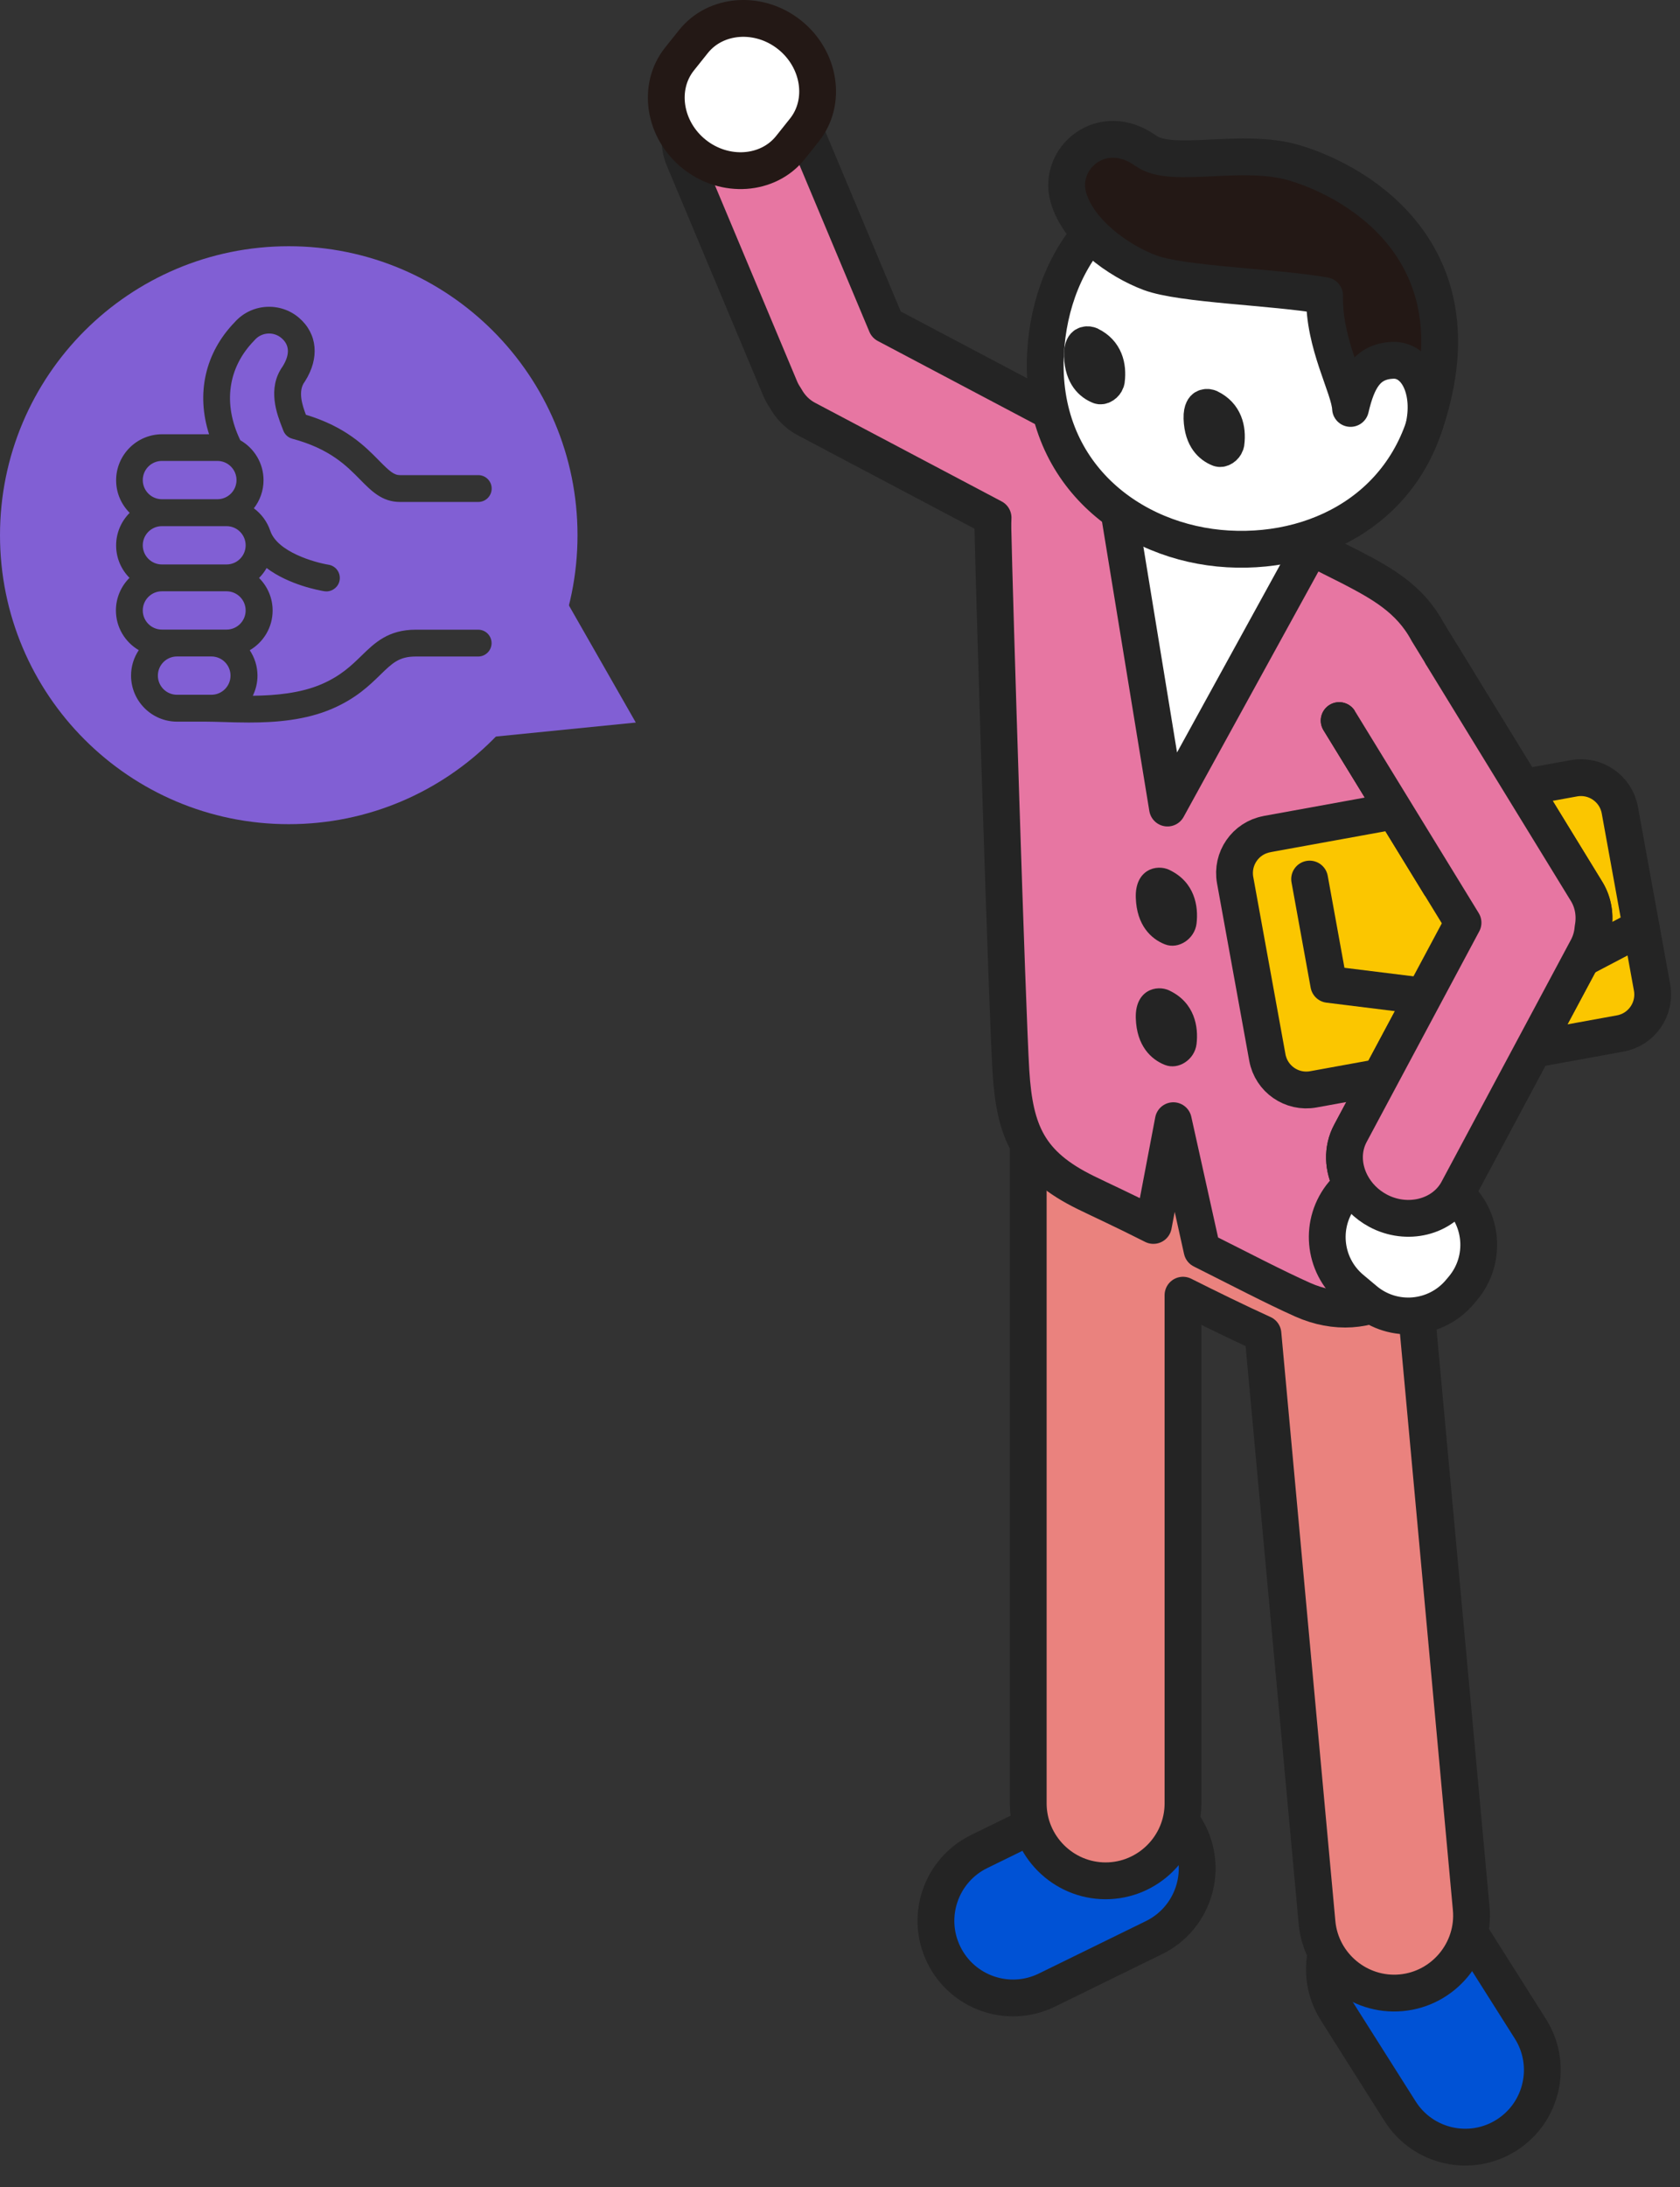
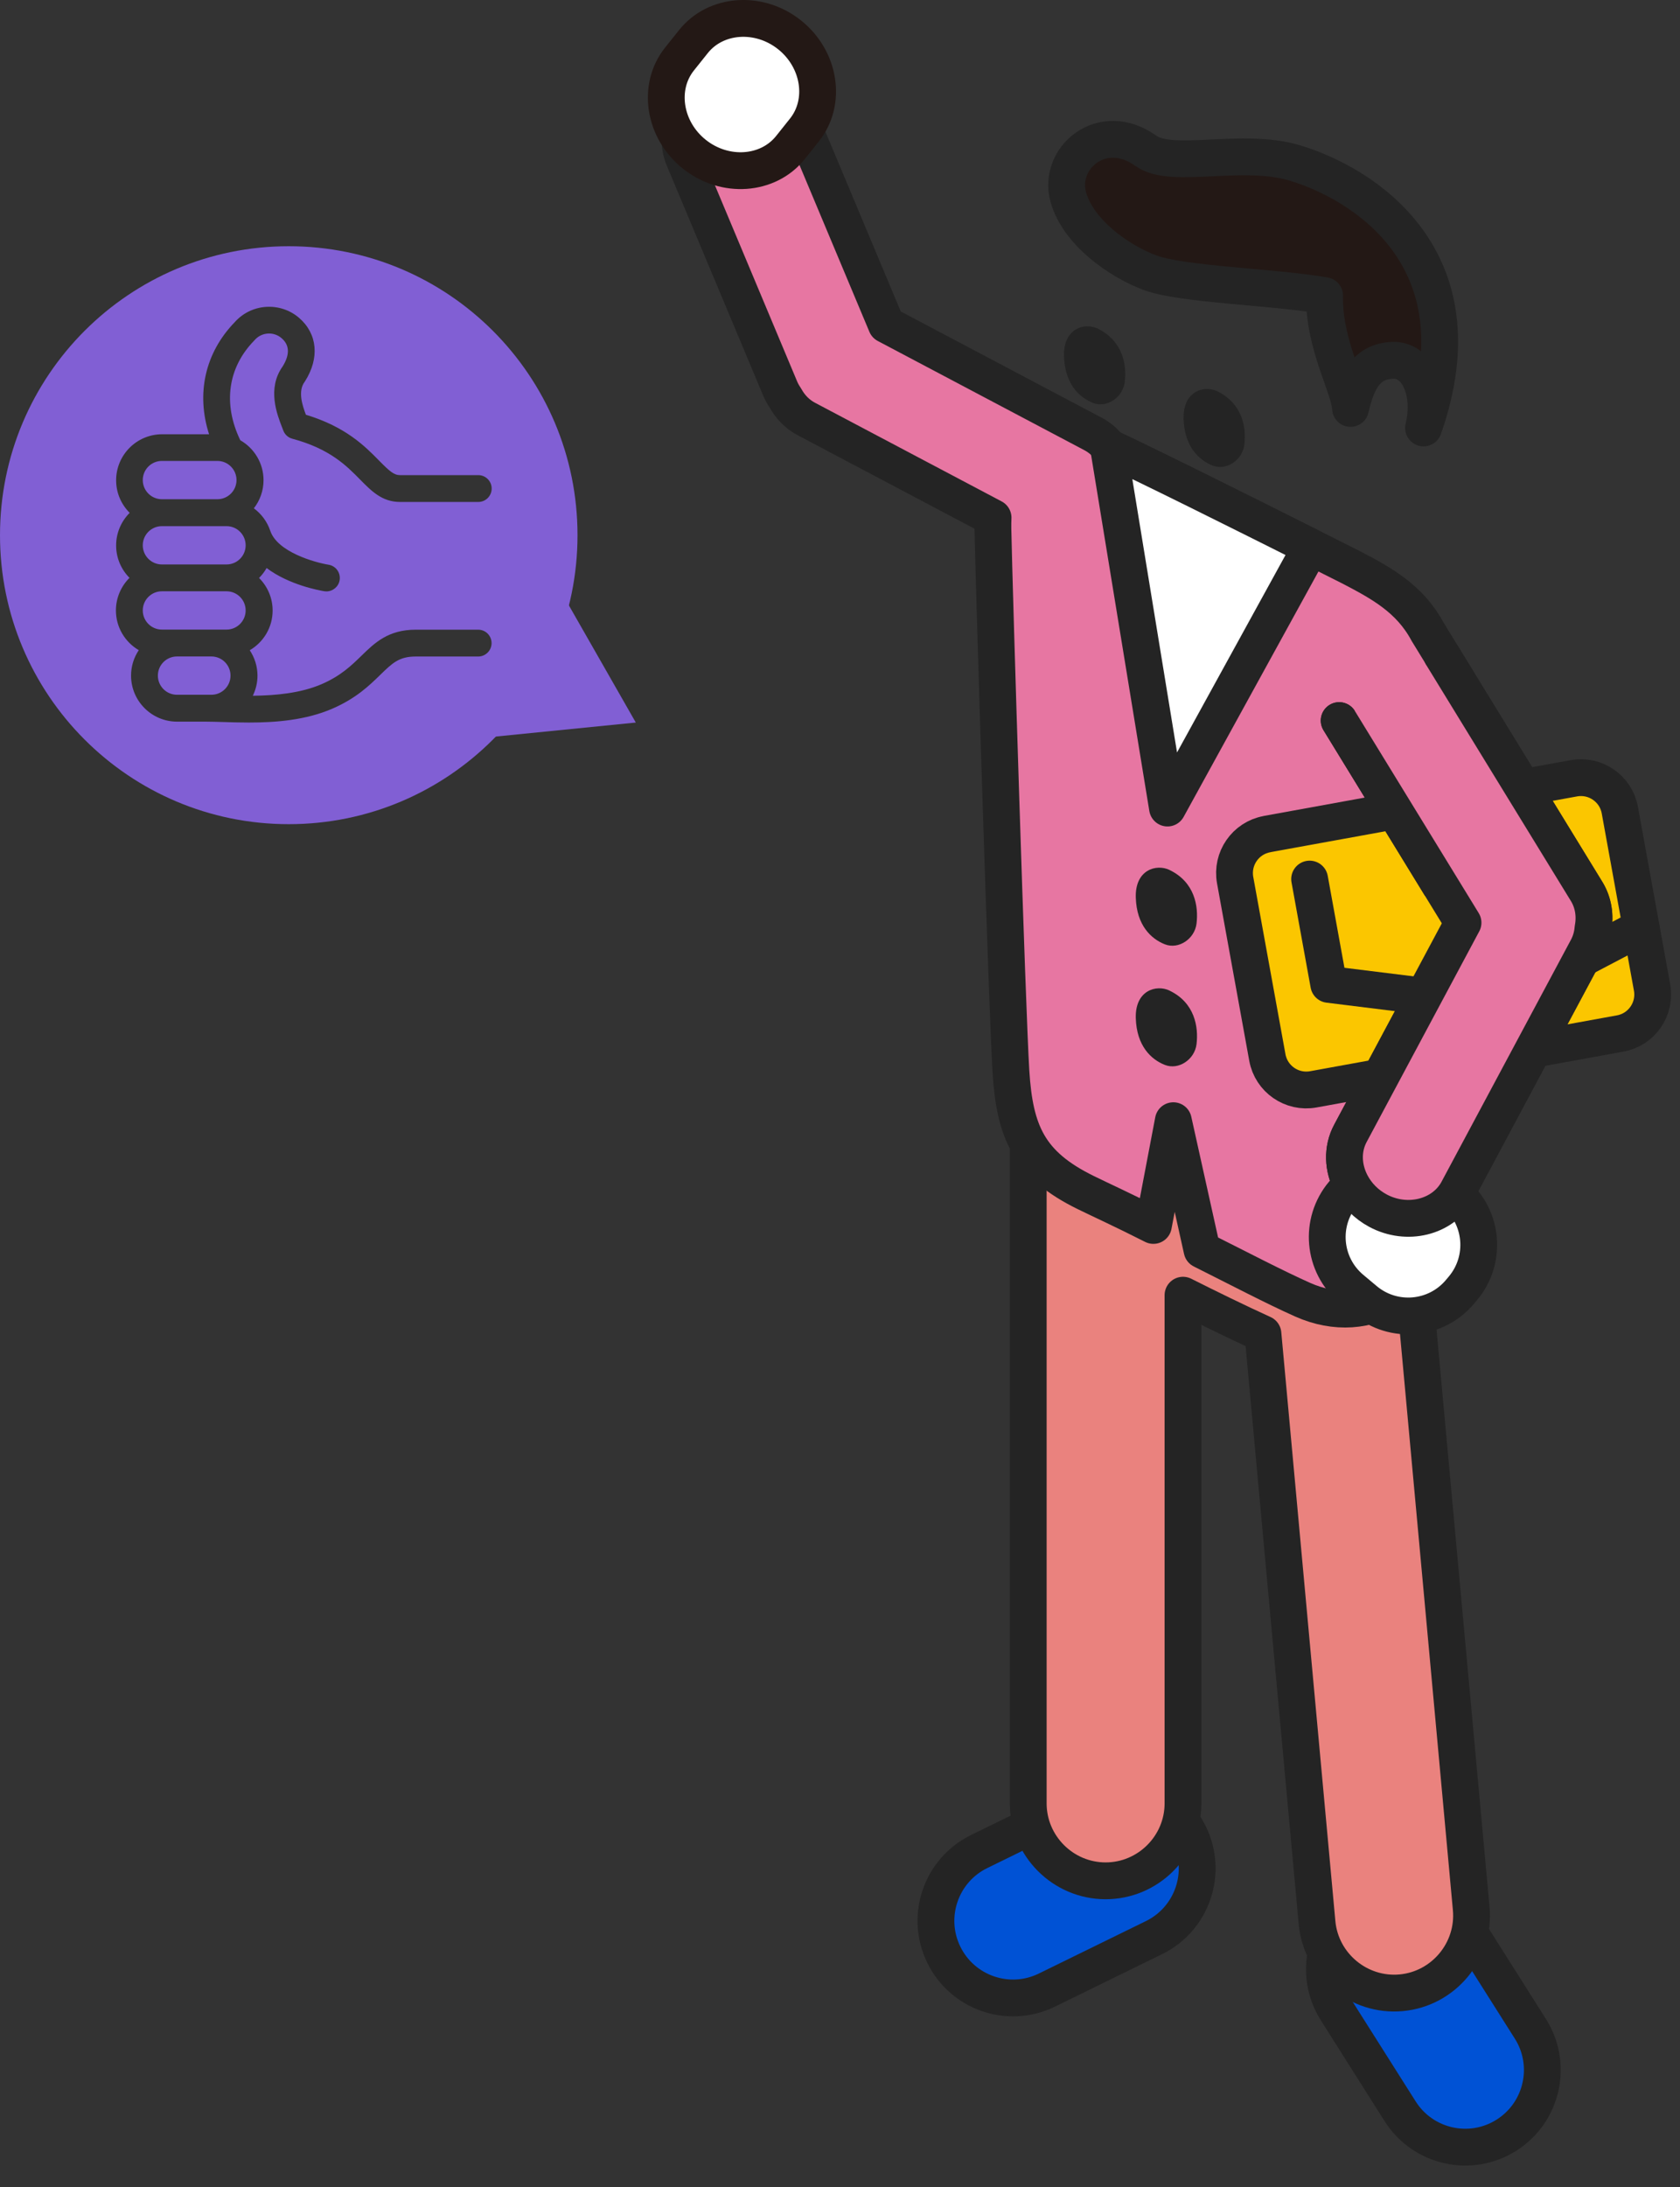
<svg xmlns="http://www.w3.org/2000/svg" width="123" height="160" viewBox="0 0 123 160" fill="none">
  <rect x="0" y="0" width="123" height="160" fill="#333333" stroke="none" />
  <path d="M84.488 141.755L76.648 145.593C73.849 146.963 70.469 145.804 69.1 143.005C67.73 140.207 68.888 136.827 71.687 135.457L79.527 131.62C82.326 130.25 85.705 131.408 87.075 134.207C88.445 137.006 87.287 140.385 84.488 141.755Z" fill="#0052D5" stroke="#242424" stroke-width="2.694" stroke-linecap="round" stroke-linejoin="round" />
  <path d="M107.375 141.047L112.044 148.422C113.711 151.055 112.928 154.541 110.295 156.207C107.663 157.874 104.177 157.091 102.51 154.459L97.841 147.084C96.174 144.451 96.957 140.965 99.59 139.298C102.222 137.632 105.708 138.414 107.375 141.047Z" fill="#0052D5" stroke="#242424" stroke-width="2.694" stroke-linecap="round" stroke-linejoin="round" />
-   <path d="M83.21 65.828C85.977 67.044 96.673 72.363 96.673 72.363C100.125 74.168 103.539 76.016 103.539 83.305C103.539 91.534 103.539 87.162 103.539 91.484C103.539 91.969 103.496 92.43 103.419 92.877L105.825 119.052L107.714 139.627C107.999 142.729 105.694 145.504 102.588 145.789C99.486 146.074 96.711 143.768 96.426 140.662L94.648 121.327L92.466 97.58C90.492 96.68 88.467 95.686 86.612 94.755V131.934C86.612 135.051 84.06 137.599 80.947 137.599C77.829 137.599 75.281 135.047 75.281 131.934V72.021C75.281 66.856 78.326 63.677 83.21 65.824V65.828Z" fill="#EA827E" stroke="#242424" stroke-width="2.694" stroke-linecap="round" stroke-linejoin="round" />
+   <path d="M83.21 65.828C85.977 67.044 96.673 72.363 96.673 72.363C100.125 74.168 103.539 76.016 103.539 83.305C103.539 91.534 103.539 87.162 103.539 91.484C103.539 91.969 103.496 92.43 103.419 92.877L105.825 119.052L107.714 139.627C107.999 142.729 105.694 145.504 102.588 145.789C99.486 146.074 96.711 143.768 96.426 140.662L94.648 121.327L92.466 97.58C90.492 96.68 88.467 95.686 86.612 94.755V131.934C86.612 135.051 84.06 137.599 80.947 137.599C77.829 137.599 75.281 135.047 75.281 131.934V72.021C75.281 66.856 78.326 63.677 83.21 65.824Z" fill="#EA827E" stroke="#242424" stroke-width="2.694" stroke-linecap="round" stroke-linejoin="round" />
  <path d="M52.639 6.166C54.914 5.207 57.481 6.092 58.343 8.136L64.894 23.754L80.011 31.74C80.485 31.987 80.881 32.329 81.197 32.729C85.061 34.527 98.943 41.516 98.943 41.516C101.083 42.636 103.208 43.771 104.516 46.211L116.166 65.209C116.674 66.036 116.813 67.002 116.636 67.93C116.597 68.43 116.459 68.923 116.212 69.384L106.718 87.131C106.444 87.635 106.067 88.051 105.617 88.374C105.609 88.455 105.601 88.532 105.59 88.601C104.912 94.147 100.213 97.241 95.368 95.082C93.255 94.139 90.753 92.823 88.005 91.449L85.904 81.989L84.445 89.652C82.267 88.547 80.439 87.712 79.499 87.25C75.324 85.207 74.292 82.813 74.015 78.394C73.734 73.876 72.787 43.367 72.695 38.664C72.691 38.395 72.695 38.133 72.707 37.875L59.047 30.659C58.366 30.301 57.847 29.754 57.493 29.104C57.354 28.904 57.231 28.684 57.131 28.453L50.072 11.623C49.21 9.579 50.365 7.124 52.639 6.162V6.166Z" fill="#E776A2" stroke="#242424" stroke-width="2.694" stroke-linecap="round" stroke-linejoin="round" />
  <path d="M50.773 3.037L49.753 4.314C48.113 6.362 48.598 9.499 50.83 11.28C53.062 13.062 56.23 12.843 57.87 10.796L58.889 9.518C60.529 7.47 60.044 4.334 57.812 2.552C55.58 0.77 52.412 0.989 50.773 3.037Z" fill="white" stroke="#231815" stroke-width="2.694" stroke-linecap="round" stroke-linejoin="round" />
  <path d="M85.477 59.116L81.163 32.764C81.255 32.803 81.344 32.837 81.436 32.876C83.33 33.707 91.185 37.625 95.973 40.026L85.477 59.116Z" fill="white" stroke="#242424" stroke-width="2.694" stroke-linecap="round" stroke-linejoin="round" />
-   <path d="M91.812 12.566C101.218 13.032 105.871 20.818 104.909 28.342C103.854 36.57 97.015 40.562 89.911 40.157C82.806 39.753 76.071 34.623 76.548 25.844C76.937 18.67 81.69 12.066 91.816 12.566H91.812Z" fill="white" stroke="#242424" stroke-width="2.694" stroke-linecap="round" stroke-linejoin="round" />
  <path d="M88.523 29.829C88.412 29.786 88.28 29.799 88.206 29.843C88.178 29.861 88.135 29.895 88.094 29.982C88.049 30.075 87.991 30.264 88.001 30.598C88.025 31.378 88.234 31.867 88.456 32.176C88.683 32.49 88.978 32.69 89.275 32.807C89.305 32.819 89.392 32.836 89.525 32.748C89.628 32.68 89.701 32.584 89.738 32.485L89.763 32.386C89.885 31.397 89.638 30.365 88.546 29.841L88.523 29.829Z" fill="#242424" stroke="#242424" stroke-width="2.694" />
  <path d="M79.768 25.245C79.657 25.202 79.524 25.215 79.45 25.26C79.422 25.277 79.379 25.311 79.338 25.398C79.294 25.491 79.235 25.68 79.245 26.015C79.269 26.795 79.478 27.283 79.7 27.592C79.927 27.906 80.222 28.106 80.519 28.224C80.549 28.235 80.636 28.252 80.769 28.164C80.872 28.096 80.945 28.001 80.982 27.901L81.007 27.802C81.129 26.813 80.882 25.781 79.79 25.257L79.768 25.245Z" fill="#242424" stroke="#242424" stroke-width="2.694" />
  <path d="M104.224 31.309C104.863 28.654 103.77 26.271 101.945 26.36C100.121 26.448 99.386 27.699 98.878 29.881C98.805 28.349 96.896 25.159 96.981 21.63C93.182 20.972 86.539 20.825 84.199 19.952C81.859 19.078 78.911 16.953 78.21 14.402C77.429 11.554 80.693 8.737 83.907 11.042C85.804 12.404 90.915 10.761 94.787 11.919C99.679 13.378 108.619 18.789 104.224 31.309Z" fill="#231815" stroke="#242424" stroke-width="2.694" stroke-linecap="round" stroke-linejoin="round" />
  <path d="M98.936 86.63C98.316 85.46 98.247 84.079 98.874 82.909L107.114 67.506L98.047 52.719" stroke="#231815" stroke-width="2.694" stroke-linecap="round" stroke-linejoin="round" />
  <path d="M85.631 63.65C87.467 64.531 87.76 66.302 87.602 67.576C87.463 68.688 86.293 69.481 85.285 69.084C84.276 68.688 83.218 67.695 83.156 65.663C83.095 63.631 84.657 63.18 85.631 63.646V63.65Z" fill="#242424" />
  <path d="M85.631 72.475C87.467 73.356 87.76 75.127 87.602 76.401C87.463 77.513 86.293 78.306 85.285 77.909C84.276 77.513 83.218 76.52 83.156 74.488C83.095 72.456 84.657 72.005 85.631 72.471V72.475Z" fill="#242424" />
  <path d="M116.209 69.388C116.455 68.926 116.594 68.434 116.632 67.933C116.809 67.006 116.671 66.04 116.162 65.212L111.502 57.615L115.231 56.938C116.801 56.653 118.31 57.696 118.595 59.266L120.954 72.244C121.239 73.814 120.196 75.323 118.626 75.608L112.26 76.766L116.209 69.388Z" fill="#FBC600" stroke="#242424" stroke-width="2.694" stroke-linecap="round" stroke-linejoin="round" />
  <path d="M92.759 61.021L102.099 59.324L107.114 67.506L101.072 78.802L96.153 79.695C94.583 79.98 93.074 78.937 92.789 77.367L90.43 64.389C90.145 62.819 91.188 61.31 92.759 61.025V61.021Z" fill="#FBC600" stroke="#242424" stroke-width="2.694" stroke-linecap="round" stroke-linejoin="round" />
  <path d="M120.157 67.856L109.369 73.514L97.284 72.017L95.883 64.312" fill="#FBC600" />
  <path d="M120.157 67.856L109.369 73.514L97.284 72.017L95.883 64.312" stroke="#242424" stroke-width="2.694" stroke-linecap="round" stroke-linejoin="round" />
  <path d="M99.927 95.119L98.942 94.294C96.848 92.539 96.574 89.42 98.328 87.326L98.543 87.07C100.298 84.977 103.417 84.702 105.511 86.457L106.496 87.282C108.589 89.037 108.864 92.156 107.109 94.25L106.894 94.506C105.139 96.6 102.02 96.874 99.927 95.119Z" fill="white" stroke="#242424" stroke-width="2.694" stroke-linecap="round" stroke-linejoin="round" />
  <path d="M98.046 52.716L107.114 67.502L98.874 82.905C98.243 84.075 98.316 85.453 98.935 86.623C99.351 87.408 100.013 88.101 100.879 88.566C103.011 89.713 105.617 89.059 106.69 87.162L116.204 69.385C116.451 68.923 116.589 68.43 116.628 67.93C116.805 67.002 116.666 66.036 116.158 65.209L105.574 47.951" fill="#E776A2" />
  <path d="M98.046 52.716L107.114 67.502L98.874 82.905C98.243 84.075 98.316 85.453 98.935 86.623C99.351 87.408 100.013 88.101 100.879 88.566C103.011 89.713 105.617 89.059 106.69 87.162L116.204 69.385C116.451 68.923 116.589 68.43 116.628 67.93C116.805 67.002 116.666 66.036 116.158 65.209L105.574 47.951" stroke="#242424" stroke-width="2.694" stroke-linecap="round" stroke-linejoin="round" />
  <path d="M21.141 18.014C32.818 18.014 42.282 27.478 42.282 39.155C42.282 50.832 32.818 60.296 21.141 60.296C9.464 60.296 0 50.832 0 39.155C0 27.478 9.464 18.014 21.141 18.014ZM9.48 42.276C8.868 42.885 8.487 43.731 8.487 44.659C8.487 45.898 9.16 46.98 10.161 47.565C9.803 48.1 9.595 48.738 9.595 49.427C9.595 51.282 11.104 52.795 12.963 52.795H15.064C15.434 52.795 15.853 52.81 16.315 52.822C16.904 52.841 17.547 52.86 18.224 52.86C20.16 52.86 22.369 52.695 24.328 51.848C26.072 51.094 27.049 50.143 27.834 49.377C28.727 48.508 29.216 48.03 30.44 48.03H35.008C35.551 48.03 35.99 47.592 35.99 47.049C35.99 46.506 35.551 46.067 35.008 46.067H30.44C28.419 46.067 27.426 47.037 26.464 47.973C25.725 48.692 24.959 49.439 23.551 50.051C22.007 50.717 20.175 50.882 18.509 50.901C18.724 50.459 18.851 49.962 18.851 49.435C18.851 48.746 18.643 48.107 18.285 47.572C19.286 46.987 19.96 45.906 19.96 44.666C19.96 43.735 19.579 42.892 18.967 42.284C19.182 42.069 19.367 41.822 19.521 41.557C21.168 42.8 23.397 43.196 23.739 43.254C23.793 43.262 23.843 43.266 23.897 43.266C24.37 43.266 24.79 42.923 24.867 42.438C24.951 41.903 24.59 41.399 24.051 41.314C23.043 41.149 20.306 40.383 19.787 38.832C19.563 38.166 19.14 37.596 18.586 37.188C19.028 36.619 19.294 35.907 19.294 35.129C19.294 33.879 18.605 32.786 17.593 32.208C16.311 29.553 16.677 26.901 18.601 24.927C18.616 24.911 18.628 24.9 18.64 24.884C19.144 24.299 20.033 24.234 20.618 24.742C21.207 25.25 21.23 25.946 20.691 26.812C19.54 28.421 20.291 30.342 20.652 31.265C20.683 31.346 20.714 31.423 20.737 31.488C20.849 31.789 21.095 32.016 21.403 32.097C24.151 32.832 25.375 34.079 26.36 35.079C27.191 35.922 27.973 36.723 29.285 36.723H35.016C35.559 36.723 35.997 36.284 35.997 35.741C35.997 35.199 35.559 34.76 35.016 34.76H29.285C28.843 34.76 28.515 34.471 27.761 33.705C26.726 32.651 25.329 31.231 22.396 30.342C22.127 29.637 21.803 28.617 22.296 27.944C22.307 27.925 22.323 27.909 22.334 27.89C23.408 26.193 23.243 24.419 21.903 23.26C21.226 22.675 20.352 22.39 19.459 22.452C18.57 22.517 17.762 22.918 17.177 23.579C15.01 25.819 14.352 28.798 15.307 31.77H11.87C10.015 31.77 8.502 33.278 8.502 35.137C8.502 36.069 8.883 36.911 9.495 37.52C8.883 38.128 8.502 38.974 8.502 39.906C8.502 40.837 8.883 41.68 9.495 42.288L9.48 42.276ZM11.854 33.721H15.915C16.688 33.721 17.316 34.348 17.316 35.122C17.316 35.895 16.688 36.523 15.915 36.523H11.854C11.081 36.523 10.453 35.895 10.453 35.122C10.453 34.348 11.081 33.721 11.854 33.721ZM11.558 49.427C11.558 48.654 12.185 48.026 12.959 48.026H15.476C16.25 48.026 16.877 48.654 16.877 49.427C16.877 50.201 16.25 50.828 15.476 50.828H12.959C12.185 50.828 11.558 50.201 11.558 49.427ZM11.854 43.258H16.584C17.358 43.258 17.985 43.885 17.985 44.659C17.985 45.432 17.358 46.06 16.584 46.06H11.854C11.081 46.06 10.453 45.432 10.453 44.659C10.453 43.885 11.081 43.258 11.854 43.258ZM11.854 41.295C11.081 41.295 10.453 40.668 10.453 39.894C10.453 39.12 11.081 38.493 11.854 38.493H16.584C17.358 38.493 17.985 39.12 17.985 39.894C17.985 40.668 17.358 41.295 16.584 41.295H11.854Z" fill="#815FD4" />
  <path d="M35.727 53.943L46.55 52.861L41.151 43.416L35.727 53.943Z" fill="#815FD4" />
</svg>